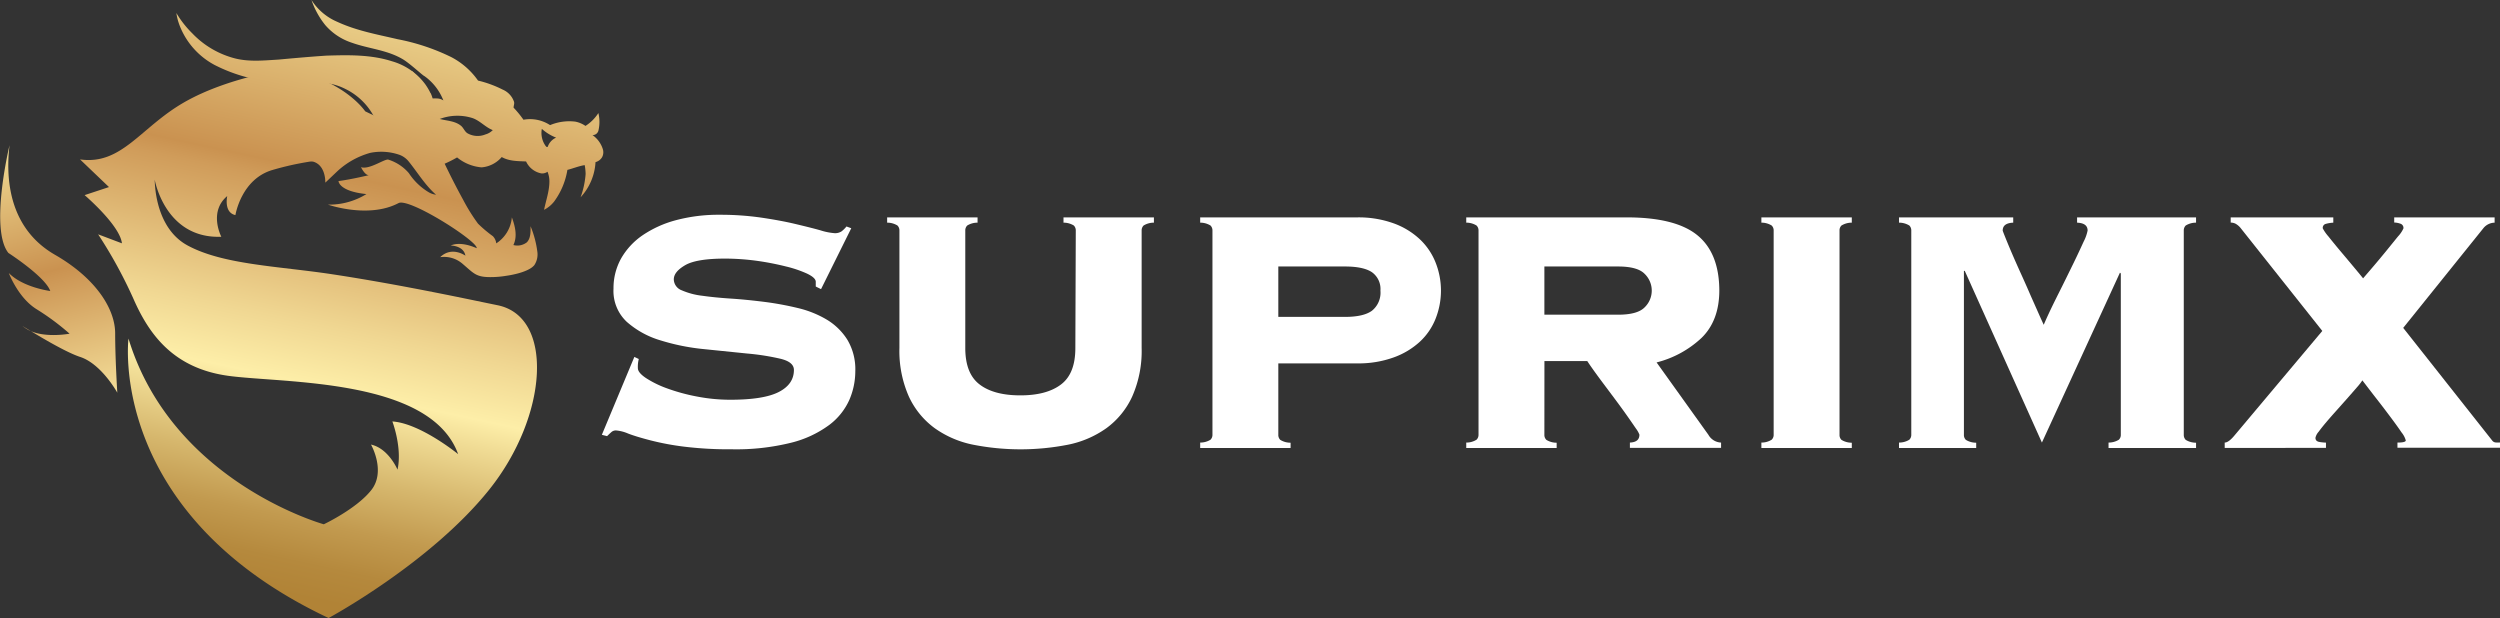
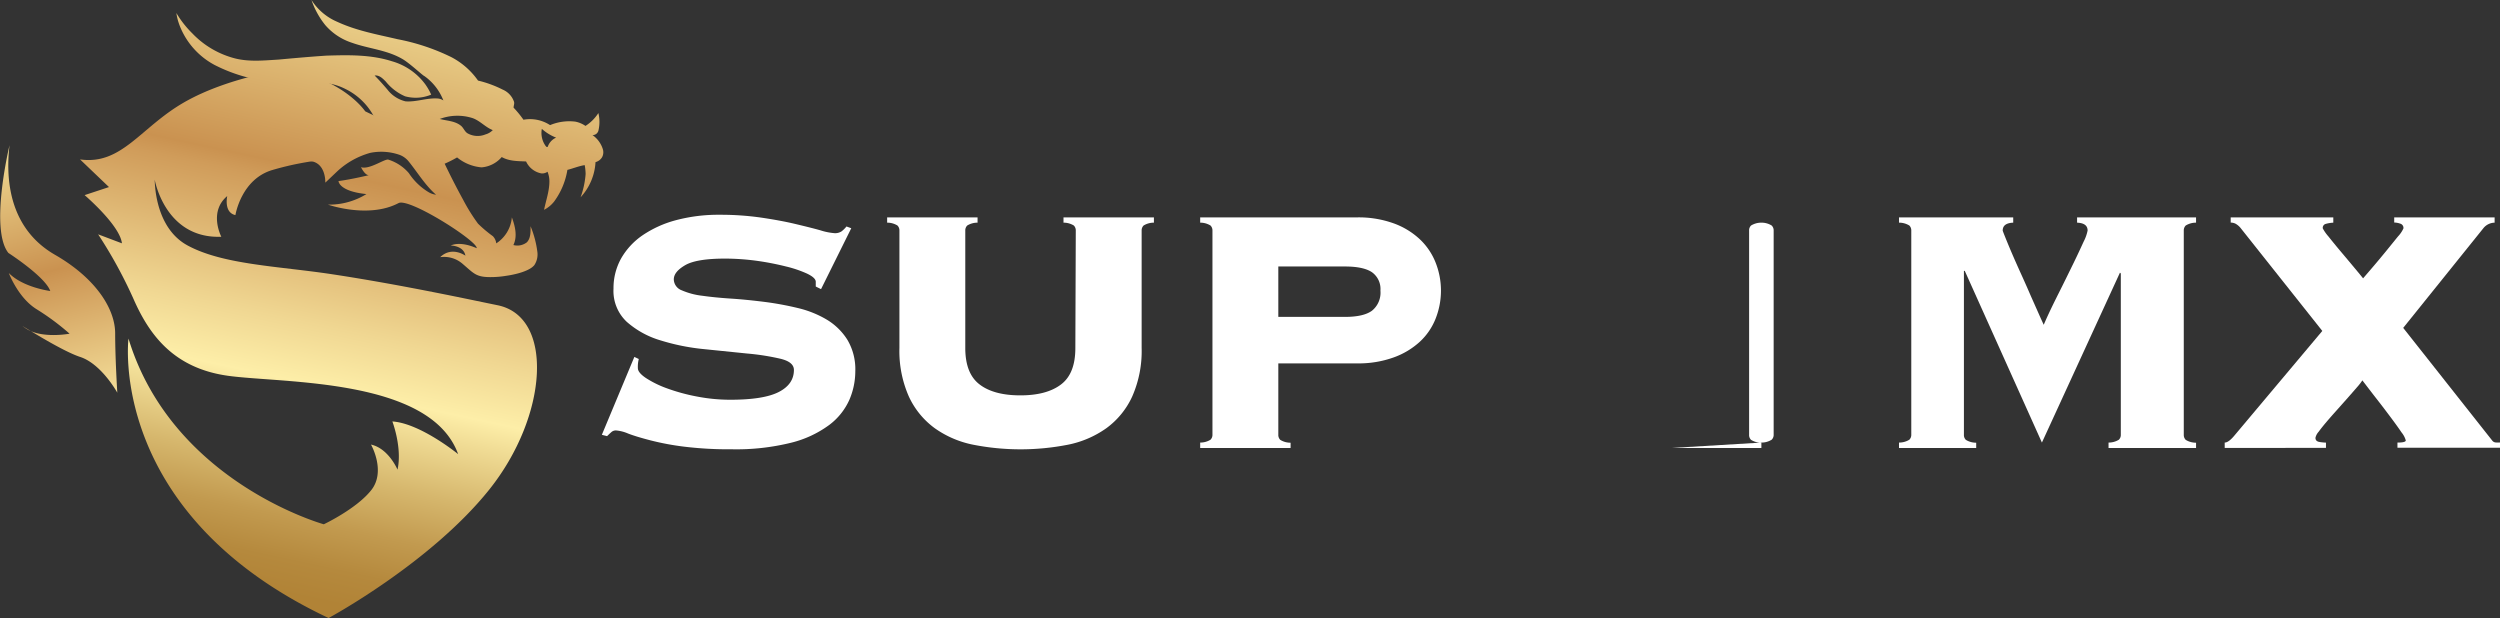
<svg xmlns="http://www.w3.org/2000/svg" xmlns:xlink="http://www.w3.org/1999/xlink" viewBox="0 0 525.34 129.87">
  <rect x="0" y="0" width="525.34" height="129.87" fill="#333333" stroke="none" />
  <defs>
    <style>.cls-1{fill:#fff;}.cls-2{fill:url(#linear-gradient);}.cls-3{fill:url(#linear-gradient-2);}.cls-4{fill:url(#linear-gradient-3);}.cls-5{fill:url(#linear-gradient-4);}.cls-6{fill:url(#linear-gradient-5);}</style>
    <linearGradient id="linear-gradient" x1="87.79" y1="-50.14" x2="50.72" y2="122.82" gradientUnits="userSpaceOnUse">
      <stop offset="0" stop-color="#b88834" />
      <stop offset="0.2" stop-color="#fdf3aa" />
      <stop offset="0.5" stop-color="#ca9250" />
      <stop offset="0.52" stop-color="#d09c5a" />
      <stop offset="0.68" stop-color="#f0d792" />
      <stop offset="0.75" stop-color="#fdeea8" />
      <stop offset="0.78" stop-color="#f1dd96" />
      <stop offset="0.85" stop-color="#d6b76d" />
      <stop offset="0.91" stop-color="#c29a4f" />
      <stop offset="0.96" stop-color="#b5893d" />
      <stop offset="1" stop-color="#b18336" />
    </linearGradient>
    <linearGradient id="linear-gradient-2" x1="-3.24" y1="-2.54" x2="26.14" y2="116.08" gradientUnits="userSpaceOnUse">
      <stop offset="0" stop-color="#b88834" />
      <stop offset="0.2" stop-color="#fdf3aa" />
      <stop offset="0.5" stop-color="#ca9250" />
      <stop offset="0.53" stop-color="#d09c5a" />
      <stop offset="0.71" stop-color="#f0d792" />
      <stop offset="0.8" stop-color="#fdeea8" />
      <stop offset="0.82" stop-color="#f1dd96" />
      <stop offset="0.88" stop-color="#d6b76d" />
      <stop offset="0.93" stop-color="#c29a4f" />
      <stop offset="0.97" stop-color="#b5893d" />
      <stop offset="1" stop-color="#b18336" />
    </linearGradient>
    <linearGradient id="linear-gradient-3" x1="96.02" y1="-48.38" x2="58.96" y2="124.58" xlink:href="#linear-gradient-2" />
    <linearGradient id="linear-gradient-4" x1="121.57" y1="-42.92" x2="84.5" y2="130.07" xlink:href="#linear-gradient-2" />
    <linearGradient id="linear-gradient-5" x1="98.39" y1="-47.87" x2="61.33" y2="125.09" xlink:href="#linear-gradient-2" />
  </defs>
  <g id="Layer_2" data-name="Layer 2">
    <g id="Layer_1-2" data-name="Layer 1">
      <path class="cls-1" d="M134.23,75.44a6.59,6.59,0,0,0-.19,1.93c0,.62.57,1.31,1.7,2.07a21.26,21.26,0,0,0,4.43,2.17,39.5,39.5,0,0,0,6.21,1.7,36.67,36.67,0,0,0,7.1.69c4.6,0,8-.53,10.13-1.61s3.22-2.62,3.22-4.65c0-1.11-.93-1.89-2.81-2.35a50.21,50.21,0,0,0-7-1.1l-9.12-.93a45.46,45.46,0,0,1-9.12-1.84,18.72,18.72,0,0,1-7.05-3.87,8.89,8.89,0,0,1-2.81-7,12.79,12.79,0,0,1,1.61-6.36A14.86,14.86,0,0,1,135,49.46a23,23,0,0,1,7-3.18,34.78,34.78,0,0,1,9.22-1.15,60,60,0,0,1,8.75.6c2.7.4,5.09.84,7.18,1.34s3.84.93,5.25,1.33a12.94,12.94,0,0,0,3,.6,2.45,2.45,0,0,0,1.48-.41,6.58,6.58,0,0,0,1-1l1,.37-6.35,12.8-1.11-.55v-1c0-.55-.6-1.12-1.8-1.7A24.3,24.3,0,0,0,165.18,56,58.16,58.16,0,0,0,159,54.8a50.64,50.64,0,0,0-6.63-.46q-6,0-8.38,1.38c-1.6.93-2.4,1.91-2.4,3A2.51,2.51,0,0,0,143.25,61a15.06,15.06,0,0,0,4.33,1.15q2.67.38,6.08.6c2.27.15,4.61.39,7,.69a65.1,65.1,0,0,1,7,1.29,21.62,21.62,0,0,1,6.08,2.44,13,13,0,0,1,4.33,4.24A12.09,12.09,0,0,1,179.73,78a15.22,15.22,0,0,1-1.24,6,13.48,13.48,0,0,1-4.24,5.3,22.58,22.58,0,0,1-8,3.73,47.81,47.81,0,0,1-12.48,1.38,77.41,77.41,0,0,1-10-.55,56,56,0,0,1-7.14-1.34q-3-.78-4.65-1.42a8.17,8.17,0,0,0-2.53-.65,1.43,1.43,0,0,0-1,.37c-.28.25-.57.52-.88.83l-1.1-.28L133.3,75Z" />
      <path class="cls-1" d="M226.06,48.45a1.45,1.45,0,0,0-.41-1.06,4.08,4.08,0,0,0-2.17-.6V45.68h19v1.11a4.08,4.08,0,0,0-2.17.6,1.45,1.45,0,0,0-.41,1.06V73.13a23.62,23.62,0,0,1-2,10.23A17,17,0,0,1,232.46,90a21,21,0,0,1-8.1,3.46,51.58,51.58,0,0,1-19.81,0,21,21,0,0,1-8.1-3.46A17.11,17.11,0,0,1,191,83.36a23.62,23.62,0,0,1-2-10.23V48.45a1.45,1.45,0,0,0-.41-1.06,4.08,4.08,0,0,0-2.17-.6V45.68h19v1.11a4.08,4.08,0,0,0-2.17.6,1.45,1.45,0,0,0-.41,1.06V73.13q0,5.36,3,7.65c2,1.54,4.88,2.3,8.57,2.3s6.54-.76,8.56-2.3,3-4.08,3-7.65Z" />
      <path class="cls-1" d="M268.62,91.37a1.45,1.45,0,0,0,.41,1.06,4.08,4.08,0,0,0,2.17.6v1.11h-19V93a4.08,4.08,0,0,0,2.17-.6,1.45,1.45,0,0,0,.41-1.06V48.45a1.45,1.45,0,0,0-.41-1.06,4.08,4.08,0,0,0-2.17-.6V45.68h33a21.68,21.68,0,0,1,7.65,1.25,16,16,0,0,1,5.52,3.36,13.6,13.6,0,0,1,3.32,4.93,16,16,0,0,1,0,11.7,13.25,13.25,0,0,1-3.32,4.88,16.18,16.18,0,0,1-5.52,3.31,21.68,21.68,0,0,1-7.65,1.25H268.62Zm14-24.78c2.58,0,4.47-.42,5.67-1.29a4.87,4.87,0,0,0,1.79-4.23,4.33,4.33,0,0,0-1.79-3.87q-1.8-1.2-5.67-1.2h-14V66.59Z" />
-       <path class="cls-1" d="M324.53,91.37a1.42,1.42,0,0,0,.42,1.06,4,4,0,0,0,2.16.6v1.11h-19V93a4,4,0,0,0,2.16-.6,1.42,1.42,0,0,0,.42-1.06V48.45a1.42,1.42,0,0,0-.42-1.06,4,4,0,0,0-2.16-.6V45.68h33.71q10.23,0,14.83,3.73T361.29,61q0,6.36-3.73,10a21.48,21.48,0,0,1-9.45,5.16L359,91.37A3.19,3.19,0,0,0,361.66,93v1.11H342.5V93c1.35-.06,2-.61,2-1.66a5.13,5.13,0,0,0-.73-1.29c-.5-.73-1.11-1.62-1.85-2.67s-1.55-2.16-2.44-3.36l-2.58-3.45c-.83-1.11-1.55-2.09-2.16-2.95s-1-1.44-1.2-1.75h-9ZM340,66.13c2.7,0,4.56-.5,5.57-1.52a4.89,4.89,0,0,0,0-7.09Q344.07,56,340,56H324.53V66.13Z" />
-       <path class="cls-1" d="M370.13,93a4,4,0,0,0,2.16-.6,1.42,1.42,0,0,0,.42-1.06V48.45a1.42,1.42,0,0,0-.42-1.06,4,4,0,0,0-2.16-.6V45.68h19v1.11a4.08,4.08,0,0,0-2.17.6,1.41,1.41,0,0,0-.41,1.06V91.37a1.41,1.41,0,0,0,.41,1.06,4.08,4.08,0,0,0,2.17.6v1.11h-19Z" />
+       <path class="cls-1" d="M370.13,93a4,4,0,0,0,2.16-.6,1.42,1.42,0,0,0,.42-1.06V48.45a1.42,1.42,0,0,0-.42-1.06,4,4,0,0,0-2.16-.6V45.68v1.11a4.08,4.08,0,0,0-2.17.6,1.41,1.41,0,0,0-.41,1.06V91.37a1.41,1.41,0,0,0,.41,1.06,4.08,4.08,0,0,0,2.17.6v1.11h-19Z" />
      <path class="cls-1" d="M443.08,93a4.08,4.08,0,0,0,2.17-.6,1.41,1.41,0,0,0,.41-1.06V57.47l-.18-.18L429.08,93,412.87,56.92h-.18V91.37a1.41,1.41,0,0,0,.41,1.06,4.08,4.08,0,0,0,2.17.6v1.11H399.05V93a4.08,4.08,0,0,0,2.17-.6,1.45,1.45,0,0,0,.41-1.06V48.45a1.45,1.45,0,0,0-.41-1.06,4.08,4.08,0,0,0-2.17-.6V45.68h24v1.11c-1.47.06-2.21.61-2.21,1.66,0,.06.19.55.56,1.47s.84,2.06,1.42,3.41,1.23,2.81,1.94,4.37,1.38,3.08,2,4.52l1.7,3.82c.49,1.11.83,1.84,1,2.21,1-2.33,2.12-4.6,3.23-6.81s2.1-4.24,3-6.08,1.61-3.38,2.17-4.61a8.68,8.68,0,0,0,.82-2.3c0-1.05-.73-1.6-2.21-1.66V45.68h25v1.11a4.08,4.08,0,0,0-2.17.6,1.45,1.45,0,0,0-.41,1.06V91.37a1.45,1.45,0,0,0,.41,1.06,4.08,4.08,0,0,0,2.17.6v1.11H443.08Z" />
      <path class="cls-1" d="M467.49,93c.56,0,1.26-.52,2.12-1.57L488,69.54,470.9,48a3.7,3.7,0,0,0-1.15-1,2.4,2.4,0,0,0-1-.23V45.68h21.56v1.11a7.08,7.08,0,0,0-1.66.28.85.85,0,0,0-.55.92,8.61,8.61,0,0,0,1.19,1.7q1.2,1.52,2.72,3.32t2.86,3.41c.89,1.07,1.46,1.76,1.7,2.07l1.94-2.26c.92-1.07,1.85-2.19,2.81-3.36l2.58-3.18a6.07,6.07,0,0,0,1.15-1.7.93.93,0,0,0-.69-1,4.11,4.11,0,0,0-1.25-.23V45.68h21.1v1.11a3.1,3.1,0,0,0-2.31,1.1L505,68.9l18.7,23.67a1,1,0,0,0,.74.41,7.09,7.09,0,0,0,.92,0v1.11H503.79V93c1.16,0,1.75-.15,1.75-.46a4.6,4.6,0,0,0-.88-1.66c-.58-.86-1.32-1.89-2.21-3.08s-1.87-2.49-2.95-3.87-2.1-2.72-3.08-4a13,13,0,0,1-1.15,1.47c-.59.68-1.23,1.42-1.94,2.22l-2.25,2.53c-.8.89-1.54,1.73-2.22,2.53s-1.22,1.49-1.65,2.07a2.79,2.79,0,0,0-.65,1.25c0,.49.28.78.83.87a8.91,8.91,0,0,0,1.38.14v1.11H467.49Z" />
      <path class="cls-2" d="M72.33,34.14s8.28-9.58,8.12-9.28-3.71-1.47-3.71-1.47S72.18,16.53,60,14.58c0,0-12.11,1.65-21.3,6.92s-13.1,13.24-21.88,12l6.08,5.81L17.78,41s7.43,6.35,7.84,10.13l-5-1.89a96.56,96.56,0,0,1,7.43,13.57c3.24,7.37,8.3,14.51,19.75,16.14s42.66.38,48.47,16.48c0,0-7.92-6.47-13.82-6.87,0,0,2.11,5.54,1.08,10.13,0,0-1.87-4.46-5.57-5.27,0,0,3.18,5.58.08,9.54s-10,7.21-10,7.21S36.2,101.34,27,71.15c0,0-4.6,36.73,42.05,58.72,0,0,21.43-11.56,33.77-27s13.69-36.24,1.79-38.72C99.51,63.12,84.89,59.93,70,57.66c-11.45-1.75-23.06-2-30.6-6.09-5.53-3-6.81-9.86-6.89-13.82,0,0,2.16,12.46,14,12,0,0-2.74-5.22,1.24-8.55,0,0-.78,3.45,1.72,4,0,0,1.2-7.6,7.85-9.5a62.07,62.07,0,0,1,11.76-2.23s3-.43,3.2.65" />
      <path class="cls-3" d="M24.65,82.52s-.45-7.16-.45-12.44S20,58.39,11.57,53.55.91,39.84,2,30.52c0,0-4.24,17.6-.24,22.63,0,0,7.75,5,8.8,8,0,0-5.71-.72-8.71-3.78,0,0,1.95,5.22,5.86,7.62a51.36,51.36,0,0,1,6.91,5.13S8.72,71.25,5.41,69s6.92,4.53,11.42,6S24.65,82.52,24.65,82.52Z" />
      <path class="cls-4" d="M77,40.78A14.86,14.86,0,0,1,68.92,43s8.52,3,14.82-.32c2.25-1.19,16.73,8.06,16.43,9.48h0c-1.18-.53-3.57-1.37-5.47-.57,0,0,2.73,0,3.1,2.14,0,0-2.85-2.08-5.3.31a5.91,5.91,0,0,1,4.74,1.43c2.3,1.95,2.76,2.76,5.77,2.76a20.11,20.11,0,0,0,3.4-.28h0s4.56-.58,5.88-2.25a4.05,4.05,0,0,0,.62-2.84,20.82,20.82,0,0,0-1.42-5.32c0,1.15.06,2.49-.77,3.37a3.24,3.24,0,0,1-2.84.58c.9-1.84.35-4-.32-5.82a7.23,7.23,0,0,1-3.28,5.47,2.57,2.57,0,0,0-.71-1.51A26.63,26.63,0,0,1,100.45,47a38.71,38.71,0,0,1-3.09-4.95C96,39.57,94.68,37,93.44,34.4a24.56,24.56,0,0,0,2.61-1.32,9.39,9.39,0,0,0,5.14,2.09A6.23,6.23,0,0,0,105.43,33c1.57.89,3.39.85,5.12.93a4.43,4.43,0,0,0,3.22,2.51,1.92,1.92,0,0,0,1.28-.35,5.25,5.25,0,0,1,.4,2c0,2.08-.72,4-1.12,6a6.36,6.36,0,0,0,2.12-1.75,15.39,15.39,0,0,0,2.78-6.64c1.22-.31,2.4-.81,3.64-1a11.74,11.74,0,0,1,.19,1.87A18.13,18.13,0,0,1,122,41.46a11.81,11.81,0,0,0,3.14-7.39,2.34,2.34,0,0,0,1.36-1,2.18,2.18,0,0,0,.19-1.68,5.66,5.66,0,0,0-2.18-3,1.25,1.25,0,0,0,1.23-.91,7.8,7.8,0,0,0,0-3.72,8.84,8.84,0,0,1-2.71,2.7,5.71,5.71,0,0,0-2.13-.9,10.51,10.51,0,0,0-5.31.73A7.72,7.72,0,0,0,110,25.16a22.13,22.13,0,0,0-2.08-2.54c0-.4.22-.83.09-1.25a4.3,4.3,0,0,0-2.37-2.54,23.78,23.78,0,0,0-5.19-1.9A15.77,15.77,0,0,0,94.83,12,44.6,44.6,0,0,0,83.55,8.24c-4.27-1-8.64-1.78-12.69-3.66A12,12,0,0,1,65.45,0a17.4,17.4,0,0,0,2.88,5.25A12.5,12.5,0,0,0,74,9c3.5,1.25,7.29,1.48,10.58,3.41,1.5.86,4.35,3.55,4.59,3.57a11.34,11.34,0,0,1,4,5.13A2.44,2.44,0,0,0,92,20.7c-2.28-.17-4.49.77-6.77.6a6.76,6.76,0,0,1-3.83-2.49c-.86-1-1.74-2-2.68-2.94,1-.12,1.71.63,2.35,1.27a10.62,10.62,0,0,0,4.06,3.1,8.4,8.4,0,0,0,5.48-.36,12.83,12.83,0,0,0-1.26-2.19,13.19,13.19,0,0,0-7-4.82c-4.44-1.42-9.14-1.32-13.73-1.18-3.36.22-6.72.52-10.08.83-3,.18-6.11.51-9.09-.23A18.93,18.93,0,0,1,40.4,7a20.81,20.81,0,0,1-3.34-4.27,12,12,0,0,0,.72,2.72,15.88,15.88,0,0,0,7.31,8.2,33.65,33.65,0,0,0,13.55,3.64c1.31.15,2.64.1,4,.21s2.34-.06,3.52-.09a12.16,12.16,0,0,1,6.37,1.26,13.5,13.5,0,0,1,6.14,6,6.28,6.28,0,0,0-3.29,2.71,7.42,7.42,0,0,0-.44-.95L55.77,29s1.41,6.67,7.13,5.09,5.46,4.29,5.46,4.29L70.87,36a16.77,16.77,0,0,1,6.94-3.88,11.68,11.68,0,0,1,6.15.42,4.44,4.44,0,0,1,1.91,1.38c1.9,2.34,3.46,5,5.76,7a4.13,4.13,0,0,1-1.56-.53,13,13,0,0,1-4.15-4,9.33,9.33,0,0,0-4.33-2.85c-.78-.19-4,2.18-5.73,1.59,0,0,.78,1.68,1.64,1.68,0,0-3.61.88-6.37,1.24C71.13,38,71.11,40.19,77,40.78Zm25-12.53A4.31,4.31,0,0,1,98.22,28c-.61-.39-.83-1.18-1.4-1.61-1.27-1-2.94-1-4.41-1.39a10.5,10.5,0,0,1,6.93-.17c1.55.56,2.68,1.93,4.21,2.51A3.43,3.43,0,0,1,102,28.25Zm13,2.62c-.14.1-.23-.12-.33-.18a4.68,4.68,0,0,1-.81-3.61,9.8,9.8,0,0,0,3,1.84A3.25,3.25,0,0,0,115.09,30.87Z" />
      <path class="cls-5" d="M102.2,47.65l-.06-.07v.06Z" />
-       <path class="cls-6" d="M85.09,15.64,86.7,15l3.93,4.87s1.07,2.39,0,3.75S82.48,23,82.48,23l-1.1-1.06-4.31-6.55,4.82-1.25Z" />
    </g>
  </g>
</svg>